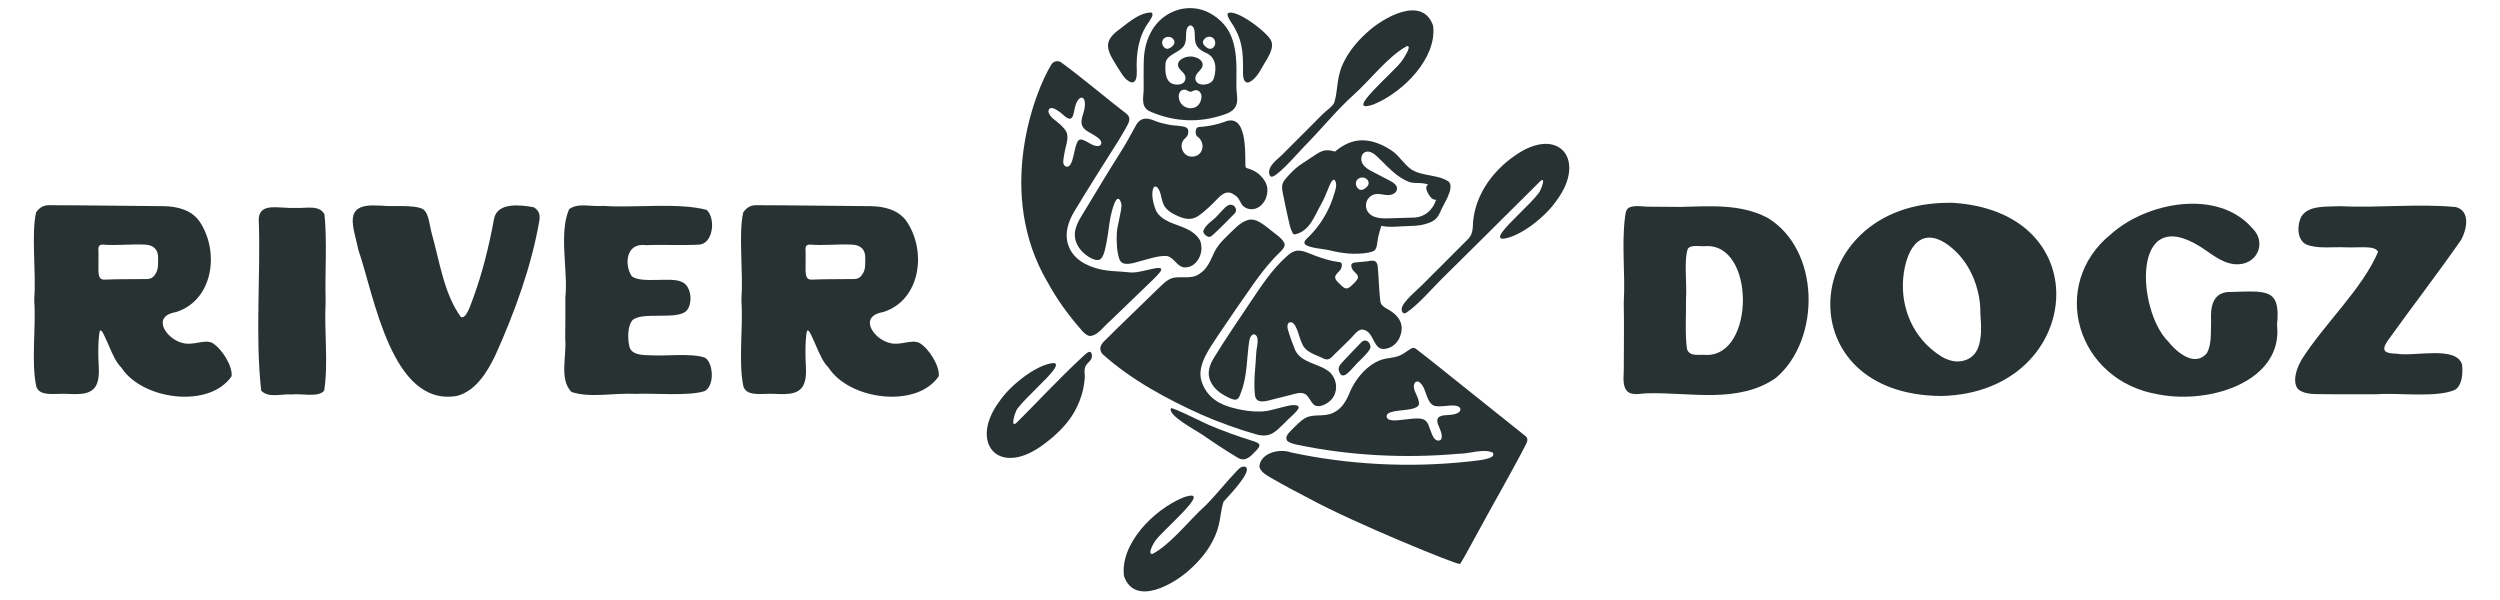
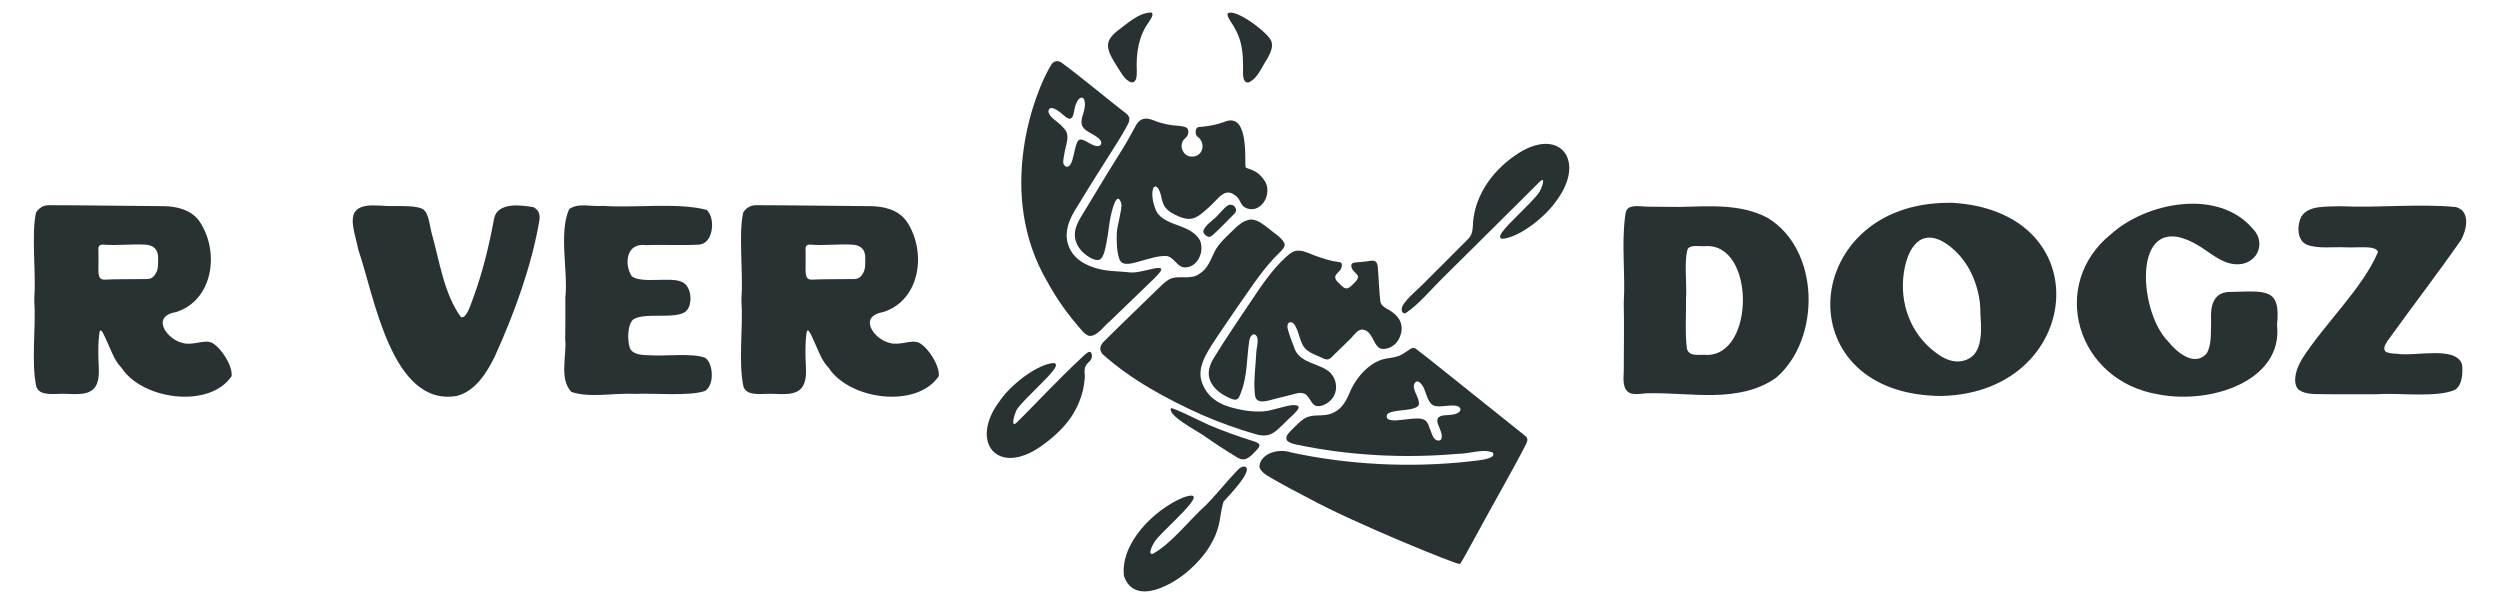
<svg xmlns="http://www.w3.org/2000/svg" id="Layer_1" viewBox="0 0 3340.38 801.05">
  <defs>
    <style>      .cls-1 {        fill: #283233;      }    </style>
  </defs>
  <g>
    <path class="cls-1" d="M1649.92,276.29c-1.82-2.3-4.95-3.59-8.22-2.23-3.34,1.39-5.99,4.32-8.39,6.93-2.52,2.75-5.05,5.47-7.62,8.16-5.82,6.09-14.58,10.76-17.74,18.94-.98,2.53,2.21,5.99,4.14,7.17,4.32,2.64,6.03.76,9.42-2.25,9.71-8.64,18.49-18.4,27.82-27.44,3.01-2.81,2.64-6.68.58-9.27Z" />
-     <path class="cls-1" d="M1700.52,235.91c9.78-3.4,37.86-36,42.7-40.84,21.24-21.21,43.27-48.62,65.69-68.59,21.58-19.23,45.61-51.06,70.68-64.72,7.87-1.92-3.98,16.09-5.63,18.39-7.36,13.04-83.09,74.99-38.15,59.16,39.8-16.46,84.36-62.1,79.06-104.9-14.15-41.32-67.43-10.89-89.23,9.83-12.17,11.07-22.12,23.25-28.75,35.99-11.93,21.73-8.59,39.2-14.03,56.56-1.49,4.76-11.44,11.57-15.02,15.17-5.69,5.73-11.38,11.46-17.09,17.18-12.63,12.67-25.29,25.32-37.96,37.95-6.26,6.24-17.31,13.47-17.07,23.36.05,2.03.64,4.22,2.28,5.42.58.42,1.44.4,2.53.03Z" />
    <path class="cls-1" d="M1359.71,545.59c11.32-14.64,38.83-38.55,47.8-50.86,5.64-7.57,4.16-10.59-2.87-9.33-22.41,4.02-54.71,29.4-69.19,50.77-40.8,54.6-2.6,101.16,55.72,59.98,17.16-12.12,34.34-27.86,44.63-46.3,5.03-9.02,8.89-18.7,11.23-28.77,1.15-4.97,1.77-9.97,2.32-15.03.6-5.55-1.45-11.6,1.17-16.85,1.38-2.75,3.8-4.8,5.87-7.07,2.46-2.69,3.54-7.05,1.6-10.69-2.02-3.8-7.28,1.34-10.28,4.13-35.86,33.32-62.86,63.08-88.83,88.65-9.98,9.98-2.71-14.69.83-18.64Z" />
-     <path class="cls-1" d="M1831.19,463.77c-.2-6.91-6.74-12.26-12.63-6.03-6.79,6.69-13.51,14.2-20.19,21.13-4.63,5.01-10.34,9.89-9.75,14.86,3.8,17,14.35,2.55,20.91-4.22,6.03-7.23,18.87-17.46,21.54-24.76l.12-.99Z" />
    <path class="cls-1" d="M1512.27,110.13c7-.03,6.63-10.25,6.66-15.67-1.08-22.68,2.28-46.45,16.19-65.12,2.05-3.64,7.02-9.6,3.66-12.42l-.62-.27c-17.64.49-32.89,15.82-46.89,25.95-4.24,3.63-8.47,8.02-10.05,13.4-3.39,10.73,5.44,22.81,11.2,32.63,5.36,7.57,10.23,19.25,19.86,21.51Z" />
    <path class="cls-1" d="M1657.91,57.9c3.16,12.93,3.17,26.75,2.91,39.8.1,4.98.83,13.7,7.58,12.45,12.16-5.5,17.14-20.08,24.71-31.37,4.29-7.66,7.91-15.59,6.02-22.3l-.38-1.25c-3-10.44-47.42-44.32-58.09-37.5-1.43,1.72.31,5.73,3.21,10.26,5.99,8.68,11.62,19.29,14.03,29.92Z" />
-     <path class="cls-1" d="M1528.1,115.63c.72,12.14-5.14,25.49,7.1,32.67,30.17,13.6,62.45,16.21,93.64,6.91,7.05-2.1,15.25-4.25,20.25-10.07,6.32-7.36,3.38-17.26,3.03-25.91-.37-9.21.17-18.47.01-27.69-.29-17-1.89-34.65-10.29-49.8-7.11-12.83-21.12-23.94-35.05-28.35-11.31-3.58-23.56-3.37-34.79.42-28.79,9.72-42.59,37.13-43.68,65.87-.44,11.68-.13,24.17-.22,35.95ZM1605.18,131.21l-.18,1.09c-3.5,18.59-29.14,15-30.02-3-.55-4.82,2.92-10.12,8.06-9.43,2.82,0,5.22,2.65,7.48,2.77,1.89.07,3.9-1.86,6.22-2.01,6.12-1.33,9.73,5.91,8.45,10.58ZM1615.7,49.04c9.1-.09,11.03,12.98,2.86,15.97l-.77.21c-3.71.58-10.11-4.52-10.46-8.28-.52-3.64,4.3-8.12,8.36-7.9ZM1583.71,56.92c2.47-6.75-1.61-20.74,6.9-23.19,8.43,2.26,4.58,15.89,6.61,22.53,1.15,6.25,6.14,10.59,12.54,13.67,15.1,5.58,16.16,20.56,12.36,33.75l-.47,1.28c-2.4,9.36-22.73,11.67-24.35,1.03-1.32-7.45,7.38-11.19,9.43-17.41,1.46-5.95-3.98-10.71-9.83-12.09-11.44-4.25-32.04,5.64-18.52,18,3.27,3.05,6.28,6.65,5.54,11.13-.47,1.85-1.22,3.76-2.78,4.96-4.01,3.58-13.61,3.23-18.19-.75-5.82-5.19-6.11-15.3-5.78-22.76-.61-16.26,23.48-16.01,26.53-30.15ZM1569.24,55.84c.47,4.2-4.67,8.17-8.28,9.22-3.97,1.19-7.82-3.5-8.18-7.35v-.9c.39-9.53,14.78-10.33,16.46-.97Z" />
    <path class="cls-1" d="M1693.13,250.27c-.71-4.77-2.88-8.32-5.82-12.06-2.15-2.73-4.63-5.24-7.45-7.29-4-2.92-8.7-4.66-13.39-6.13-.64-.2-1.31-.43-1.76-.93-.56-.64-.62-1.57-.64-2.43-.53-17.46,2.5-71.81-28.42-58.44-9.43,3.39-19.33,5.42-29.3,6.37-4.03.38-7.19-.33-8.44,4.1-.63,2.23-.38,5.72.84,7.73,0,0,.48.78.48.78,13.56,8.9,7.84,29.61-9.17,27.11-8.96-1.44-13.99-12.43-9.82-20.08,1.55-3.75,6.15-5.54,7.04-9.52,1.54-6.9-.41-9.32-7.07-10.59-6.37-1.21-12.81-1.04-19.2-2.38-6.27-1.33-12.57-2.72-18.48-5.26-5.16-2.22-11.72-4.06-17.18-1.47-2.71,1.24-5.02,3.66-7.08,6.88-7.5,13.83-15.54,28.51-24.27,41.85-17.44,27.48-33.96,55.83-50.6,82.89-3.48,6.04-6.52,12.71-7.17,19.65-.85,9.11,2.96,17.79,9.07,24.43,4.45,4.83,16.68,14.47,24.08,11.34,5.93-2.51,8.17-18.6,9.34-24.27,2.24-10.85,2.93-21.96,5.17-32.82,1.04-5.04,8.09-36.8,14.08-18.63,1.57,4.75-1.15,13.8-1.91,18.68-1.07,6.86-3.44,14.05-3.79,20.97-.55,11.05-.27,24.91,3.37,35.44,3.86,11.15,19.86,4.81,28.04,2.72,11.01-2.81,22.56-7.14,34.08-6.9,8.93.19,13.35,11.21,21.24,14.51,3.22,1.35,7.69.81,10.86-.33,3.37-1.2,6.31-3.41,8.64-6.1,4.88-5.62,7.42-13.44,6.71-20.86-.19-1.98-.44-4.31-1.13-6.27-.77-2.2-2.24-4.26-3.7-6.11-1.48-1.88-3.2-3.55-5.07-5.04-11.3-8.99-25.72-10.82-38.05-17.86-4.78-2.73-9.11-6.31-11.94-11.09-4.03-8.45-8.11-24.19-3.86-32.36,4.07-4.64,8.23,4.53,9.23,8.61,1.18,4.2,1.82,8.78,3.46,12.78,2.81,7.35,9.76,12.15,16.59,15.41,10.29,4.91,19.96,8.11,30.16,1.34,9.34-6.2,18.63-15.6,26.42-23.63,3.12-3.22,6.9-6.52,11.4-7.52,1.75-.39,3.57-.36,5.29.14,2.58.75,4.62,2.23,6.78,3.72,2.37,1.64,4.14,3.98,5.48,6.51,1.63,3.08,2.95,6.26,5.85,8.4,2.66,1.96,5.92,3.07,9.21,3.26,2.1.12,4.23-.13,6.23-.79,6.74-2.23,11.8-8.14,14.19-14.68,1.04-2.85,1.61-5.87,1.68-8.91.04-1.64-.07-3.27-.31-4.89Z" />
-     <path class="cls-1" d="M1859.08,200.9c-11.37-7.44-24.33-13.14-38.11-13.43-14.06-.3-26.8,6.18-37.06,15-4.13-1.03-8.37-2.06-12.61-1.6-5.97.65-11.19,4.18-16.13,7.6-6.46,4.48-13.26,8.46-19.63,13.07-6.2,4.48-12.14,10.82-17.17,16.63-1.94,2.25-3.8,4.67-4.68,7.51-1.21,3.89-.47,8.08.3,12.08,2.36,12.13,5.02,24.21,7.67,36.28,1.28,5.81,2.58,11.71,5.35,16.98.38.73.83,1.48,1.56,1.86.89.47,1.98.27,2.96,0,18.96-5.04,24.78-24.42,33.49-39.64,3.94-6.89,6.77-13.9,9.71-21.22.67-1.68,5.72-15.71,9-10.88,3.75,5.53.01,14.44-1.75,20.17-2.21,7.19-5.04,14.19-8.45,20.9-6.8,13.42-15.88,25.69-26.8,36.05-1.71,1.62-3.56,3.4-3.86,5.73-.88,6.98,25.58,8.54,30.93,9.85,11.61,2.85,23.39,5.22,35.4,5.22,8.86-.16,16.86-.2,25.25-3.2,6.26-2.24,5.43-12.11,6.86-18.37,1.21-5.32,2.69-10.57,4.4-15.75,10.15,2.22,17.96,1.2,27.9.68,12.04-.63,22.77,0,34.43-4.15,3.81-1.36,7.6-3.08,10.51-5.89,3.32-3.21,5.22-7.56,7.05-11.8,3.4-7.89,16.94-27.9,11.1-36.61l-.64-.95c-13.62-10.04-35.91-7.16-50.23-16.61-10.12-6.92-16.33-18.69-26.75-25.51ZM1811.66,245.9v-.93c.49-9.88,15.43-10.59,17.08-.87.45,4.36-4.92,8.43-8.67,9.49-4.13,1.2-8.08-3.69-8.42-7.69ZM1908.49,246.4c-3.83,1.97-4.08,6.71,1.61,15.22,3.12,4.43,6.12,5.75,8.77,5.23-4.14,13.44-14.89,23.42-30.03,23.87-11.16.34-22.31.67-33.47,1.01-5.5.17-11.52.1-16.78-1.37-4.2-1.17-7.93-3.24-10.52-6.8-3.06-4.19-3.77-9.97-1.83-14.78,1.94-4.81,6.48-8.47,11.58-9.35,5.48-.95,11.01,1.11,16.58,1.26,5.56.15,12.19-3.01,12.27-8.57.07-4.97-4.97-8.26-9.37-10.56-7.6-3.96-15.21-7.92-22.81-11.88-5.25-2.74-10.76-5.71-13.8-10.79-3.04-5.08-2.32-12.89,2.99-15.51,5.69-2.81,12.17,1.69,16.75,6.08,8.8,8.44,17.02,17.63,26.87,24.89,4.67,3.44,9.66,6.45,15.08,8.54,5.84,2.26,11.09,1.27,17.24,1.84,2.94.27,5.92.92,8.89,1.66Z" />
    <path class="cls-1" d="M1871.26,430.28c-2.91-7.33-9.53-13.13-17.91-17.59-4.14-2.2-8.08-5.01-9.01-9.92-1.81-15.03-2.07-31.6-3.5-46.93-.38-2.16-1.01-5.07-2.8-6.27-1.57-1.23-3.91-1.44-6.73-1.12-6.92,1.31-13.82,1.48-20.78,2.29-5,.58-6,2.95-4.17,7.78,1.38,3.64,5.43,6.17,7.2,8.87l.56,1.07c1.84,3.92-3.49,8.6-6.5,11.47-2.33,2.25-5.3,5.5-8.49,5.41-2.21.04-4.38-1.47-6.25-3.25-3.32-3.6-8.71-7.08-8.89-11.54.02-3.38,3.38-6,5.51-8.35,2.04-1.65,3.61-5.77,3.46-8.37-.19-3.25-1.69-3.47-5.05-3.87-10.47-1.24-20.46-4.68-30.35-8.18-8.22-2.91-19.11-9.23-27.92-6.07-.97.35-1.9.76-2.8,1.24-3,1.58-5.68,3.79-8.21,6.08-19.35,17.55-33.01,38.5-47.43,59.95-16.75,24.92-33.7,49.8-49.41,75.4-4.98,8.12-8.63,18.16-5.75,27.54,3.08,10.01,11.13,17.63,20.15,22.49,3.45,1.86,11.02,6.26,15.07,5.56,4.36-.75,5.63-6.45,7.18-10.48,8.43-21.89,7.23-46,10.87-68.84.65-3.58,3.31-8.79,7.09-7.83,7.3,3.36,2.45,17.33,2.15,24.27-.79,18.25-3.61,35.81-2.02,54.26.21,2.43.49,4.93,1.71,7.04,4.44,7.67,18.16,2.18,24.57.72,9.71-2.21,19.28-4.95,28.96-7.29,3.91-.94,7.87-1.35,11.59.45,3.85,1.86,6.37,7.16,8.85,10.54,1.94,2.63,3.49,4.99,6.84,5.64,3.08.6,6.29-.05,9.17-1.18,5.8-2.29,11.25-6.79,14.14-12.36,5.29-10.2,2.97-22.61-4.78-30.8-.15-.16-.3-.31-.46-.46-13.62-12.19-37.23-11.68-46.32-29.24-3.8-9.3-7.49-19.17-10.25-28.93-.58-2.74-.57-6.25,1.3-8.13,9.95-5.75,13.86,20.47,17.54,26.89,4.51,12.79,18.57,15.42,29.27,20.96,8.09,3.72,10.79-2.88,17.39-8.64,5.88-5.75,12.51-12.23,18.47-18.06,4.6-4.5,9.73-13.25,16.84-12.05,14.46,2.44,13.41,26.27,27.1,25.84.3,0,.61-.02.91-.05,9.52-.65,17.32-7.09,20.93-15.75,3.23-7.75,3.23-14.45.95-20.21Z" />
    <path class="cls-1" d="M2024.08,207.94c-32.36,22.33-55.5,56.88-56.18,95.33l-.08.82c-.53,6.61-2.07,11.2-6.62,15.68-11.59,11.42-23,23.05-34.51,34.56-8.71,8.7-17.56,17.27-26.13,26.1-6.06,6.24-26.99,23.16-27.7,32.12-.2,2.52.71,5.73,3.22,6.07,1.35.18,2.64-.6,3.76-1.37,15.86-10.89,33.45-31.65,47.17-45.22,14.65-14.48,29.29-28.97,43.93-43.46,25.17-24.92,50.33-49.86,75.41-74.87,3.53-3.52,7.05-7.04,10.58-10.56,9.98-9.98,2.15,11.41-1.4,15.37-11.32,14.64-38.83,38.55-47.8,50.86-5.64,7.57-4.16,10.59,2.87,9.33,22.41-4.02,54.71-29.4,69.19-50.77,40.8-54.6,2.6-101.16-55.72-59.98Z" />
    <path class="cls-1" d="M1540.29,739.99c-7.87,1.92.77-13.75,2.42-16.05,7.36-13.04,83.09-74.99,38.15-59.16-39.8,16.46-84.36,62.1-79.06,104.9,14.15,41.32,67.43,10.89,89.23-9.83,12.17-11.07,22.12-23.25,28.75-35.99,11.93-21.73,9.58-36.14,15.02-53.5,4.78-5.6,37.68-38.96,30.15-45.96-1.67-1.56-4.48-1.09-6.54-.09-2.05,1-3.69,2.67-5.27,4.32-14.55,15.07-27.43,31.76-42.17,46.64-21.58,19.23-45.61,51.06-70.68,64.72Z" />
    <path class="cls-1" d="M1455.67,448.87c10.93.37,19.3-13.36,27.78-20.13,18.11-17.54,33.39-32.16,49.42-47.65,5.54-5.51,12.34-11.53,17.01-17.42,1.62-2.21,2.16-3.85,1.35-4.75-1.29-1.64-6.99-.63-9.89-.02-7.56,1.57-15.03,3.61-22.67,4.79-6.46.99-11.32-.01-17.54-.5-10.15-.8-20.08-.98-30.1-3.14-19.04-4.12-38.19-13.98-44.05-33.94-4.7-14.51.58-30.17,8-42.87,18.58-31.01,39.17-63.21,59.21-94.95,4.25-7.08,9.03-14.79,12.66-21.94,3.38-6.49,2.89-10.65-2.14-14.68-19.08-14.39-61.27-49.8-86.68-68.17-4.33-3.13-10.38-1.92-13.19,2.62-22.78,36.81-74.97,172.18-5.3,290.64,12.87,23.52,27.49,43.72,45.43,64.21,2.38,3.06,6.98,6.99,9.77,7.69l.9.21ZM1420.67,217.63c-.44-2.9,1.71-13.96,2.3-16.78,1.29-6.12,3.54-12.32,3.27-18.65-.12-2.73-.82-5.42-2.37-7.7-2.07-3.02-4.91-6.02-7.49-8.37-5.7-5.17-13.47-9.31-15.51-16.52.25-11.64,14.25-1.19,19.77,3.91,9.26,8.7,12.61,5.63,14.47-4.46,4.12-27.16,20.79-23.44,12.02,3.57-7.92,22.27,8.38,21.65,21.09,32.46,5.49,4.71,4.08,11.4-3.75,9.92-6.88-1.4-10.71-5.54-17.26-7.99-1.21-.42-2.34-.64-3.35-.6-8.6-.35-7.78,29.96-15.57,35.46-3.47,2.45-7.03-.5-7.61-4.24Z" />
    <path class="cls-1" d="M1872.31,474.09c-5.52,2.91-11.91,3.67-18.03,4.69-22.93,2.72-42.32,25.17-50.82,45.57-4.43,11.03-10.73,22.13-22.08,27.19-12.87,6.29-26.68.66-37.67,7.29-6.38,3.55-11.52,9.42-16.8,14.46-4.2,4.46-10.4,9.65-7.42,15.08,2.13,3.18,9.22,4.96,13.85,5.93,70.15,14.6,143.66,18.37,215.66,12.01,14.73.09,32.65-7.26,45.63-1.56,6.19,9.76-26.95,10.85-33.34,12.04-78.94,8.42-159.73,4.18-236.46-12.31-15.96-5.53-39.71.87-41.99,17.76-.5,6.93,8.99,12.47,15.03,16.01,17.03,9.96,33.91,18.77,50.59,27.46,61.58,33.62,197.72,88.62,201.41,87.74.56.06,1-.08,1.52-.64,6.29-9.87,11.38-20.35,20-35.63,24.5-45.42,47.3-84.12,68.17-124.76,1.78-4.07,1.91-7.32-1.54-9.97-9.44-7.68-36.31-29-64.65-51.66-26.95-21.21-57.45-46.41-81.74-64.93-4.94-3.3-8.82,2.28-18.15,7.62l-1.15.6ZM1892.79,509.8c3.1-.88,6.16,2.92,7.75,5.3,2.51,3.73,3.77,8.33,5.32,12.5,2.09,5.66,5.12,13.64,11.79,14.89,8.8,1.66,18.65-1.67,27.38-.4,4.26.73,7.46,3.01,5.93,6.65-2.04,4.51-10.57,5.58-17.67,5.95-12.96.21-15.21,5.41-10.79,15.05.51,1.18,1,2.36,1.47,3.56,1.35,3.49,2.91,7.61,2.37,11.41-.21,1.5-.91,2.89-2.32,3.56-2.35,1.11-4.73.2-6.56-1.45-2.04-1.84-3.28-4.32-4.26-6.84-.53-1.36-1-2.75-1.49-4.13-.51-1.42-1.32-2.83-1.74-4.27-4.42-15.42-12.41-13.4-40.26-10.24-5.55.63-18.87,1.59-16.67-6.57.62-2.29,3.64-3.41,5.62-4.05,3.5-1.13,7.22-1.62,10.86-2.1,7.29-.96,15.65-1.02,22.4-4.23,1.55-.74,3.17-1.8,3.8-3.49.58-1.55.09-3.57-.2-5.14-.7-3.72-2.5-7.08-3.99-10.53-1.45-3.37-3.05-7.25-2.26-10.97.28-1.28.82-2.55,1.78-3.44.57-.54,1.16-.87,1.74-1.03Z" />
    <path class="cls-1" d="M1695.01,581.08c8.56-2.14,16.11-11.05,22.91-17.46,4.52-4.9,9.88-8.99,14.27-14.02,2.44-2.79,5.2-6.78.21-7.95-6.42-1.5-14.73,1.52-21,2.93-7.52,1.68-15.43,4.58-23.15,5.07-15.54,1-31.52-1.71-46.36-6.23-18.27-5.55-32.43-17.68-37.15-36.66-4.56-20.86,12.35-42.39,23.95-60.36,15.69-23.36,30.61-44.95,46.18-67.1,7.77-10.89,16-21.77,25.05-31.71,7.89-9.39,18.89-16.14,16.17-22.72-3.91-7.89-13.21-12.81-19.85-18.65-8.29-6.27-17.66-14.63-27.35-12.55-6.45,1.32-12.77,5.7-17.67,10.39-10.78,10.68-23.4,21.04-29.03,33.61-4.78,10.16-9.02,21.63-19.06,27.82-11.79,9.36-28.38,1.59-40,7.35-6.52,3.22-11.48,8.85-17.04,14.07-23.84,23.34-52.88,51.09-71.67,69.92-4.82,5.34-5.93,10.53-1.38,16.22,38.17,34.31,85.39,59.79,132.2,80.97,23.92,10.39,48.57,19.32,73.37,26.41,4.95,1.31,10.32,2.02,15.14.96l1.26-.31Z" />
    <path class="cls-1" d="M1682.57,593.97c-1.05-2.64-6.38-4.03-9.78-5.12-19.49-6.06-38.68-13.07-57.49-21.01-5.67-2.39-49.48-24.4-50.66-22.31-5.26,9.21,35.22,30.64,41.23,34.81,15.66,10.89,31.59,21.51,47.99,31.28,10.36,6.18,17.42-2.03,25.16-10.24,1.53-1.8,3.96-4.17,3.76-6.65l-.19-.76Z" />
  </g>
  <g>
    <path class="cls-1" d="M45.79,398.31c2.69-32.46-4.21-86.12,2.43-114.51,4.04-5.75,8.87-9.42,16.66-9.62,48.08.06,103.41.97,153.58,1.29,18.23.2,37.61,4.98,48.4,20.78,26.93,40.5,17.89,105.12-31.68,120.75-34.34,5.81-12.02,36.81,9.1,41.33,13.42,3.84,28.39-5.18,39.01-.31,12.91,7.21,27.68,31.11,26.19,44.59-29.39,43.65-119.29,31.88-147.28-11.39-7.41-7.38-11.68-17.8-15.83-27.19-2.17-4.89-4.24-9.85-6.61-14.68-1.89-3.83-5.9-13.39-7.13-3.49-1.4,11.22-1.43,22.72-1.12,34.03.31,10.5,1.95,22.61-1.92,32.69-6.98,18.15-30.68,13.42-45.68,13.59-15.48.14-30.74,2.6-35.35-9.39-7.18-32.43-.29-80.05-2.75-113.74l.06-4.75-.09.03ZM131.51,347.02c.46,6.47-.57,12.94.37,19.41.72,4.87,3.01,7.53,8.39,7.21,7.53-.43,15.11-.49,22.67-.57,11.16-.14,22.3-.23,33.46-.23,6.12,0,9.67-3.38,12.34-8.56,3.18-6.12,2.29-12.68,2.52-19.06.4-11.45-5.72-17.72-17.2-18.35-18.75-1-37.49,1.46-56.24,0-4.52-.34-6.67,1.83-6.35,6.61.29,4.49.06,9.02.06,13.51v.03Z" />
-     <path class="cls-1" d="M435.04,405.36c-1.98,35.35,3.89,80.97-1.92,116.72-7.93,9.39-30.71,3.41-43.3,4.98-14.51-1.06-30.62,5.24-40.81-5.07-8.36-75.04-.4-153.52-3.32-229.71,1.57-22.35,26.96-13.39,49.8-14.48,12.85.8,31.48-4.58,38.09,8.73,3.69,37.21.49,76.7,1.49,114.66v4.18h-.03Z" />
    <path class="cls-1" d="M509.49,274.73c15.54,1.97,42.47-1.83,55.5,4.61,8.1,5.5,8.61,20.49,11.88,32.63,10.56,37.06,16.08,80.05,38.87,111.54,6.67,3.06,11.88-12.68,15.94-23.73,12.82-34.72,21.58-70.18,28.51-107.7,4.41-22.47,36.69-18.17,53.06-15.14,6.73,4.21,8.87,9.59,7.33,18.29-10.22,59.65-32.97,122.73-59.33,180.77-10.73,21.87-25.87,46.51-50.75,53.01-87.38,15.11-110.48-133.95-131.6-194.88-6.64-32.08-21.9-62.59,26.36-59.47l4.26.06-.03.03Z" />
    <path class="cls-1" d="M755.4,397.54c3.84-35.69-9.07-86.01,5.04-118.06,12.25-9.04,29.51-2.86,45.62-4.41,39.1,3.12,100.6-4.84,138.24,5.41,12.34,11.56,8.61,45.36-10.33,46.37-16.51,1.2-53.72-.14-70.38.74-28.36-3.98-29.31,27.42-19.35,41.59,13.08,10.1,52.49.4,66.6,7.41,13.37,5.27,15.17,29.74,6.24,38.78-12.31,12.51-58.85.74-71.87,12.28-7.3,8.41-6.61,26.9-3.98,36.29,3.01,10.25,17.86,10.7,27.68,10.76,19,1.49,56.01-3.32,73.18,3.32,10.85,6.55,13.22,36.86-.37,44.45-20.49,7.21-70.01,2.58-92.47,3.81-27.56-1.6-61.05,5.87-85.72-2.58-16.66-17.29-6.12-47.97-8.33-70.52.31-17.92.2-36.49.2-51.06v-4.58Z" />
    <path class="cls-1" d="M990.65,398.31c2.69-32.46-4.21-86.12,2.43-114.51,4.04-5.75,8.87-9.42,16.66-9.62,48.08.06,103.41.97,153.58,1.29,18.23.2,37.61,4.98,48.4,20.78,26.93,40.5,17.89,105.12-31.68,120.75-34.34,5.81-12.02,36.81,9.1,41.33,13.42,3.84,28.39-5.18,39.01-.31,12.91,7.21,27.68,31.11,26.19,44.59-29.39,43.65-119.29,31.88-147.28-11.39-7.41-7.38-11.68-17.8-15.83-27.19-2.17-4.89-4.24-9.85-6.61-14.68-1.89-3.83-5.9-13.39-7.13-3.49-1.4,11.22-1.43,22.72-1.12,34.03.31,10.5,1.95,22.61-1.92,32.69-6.98,18.15-30.68,13.42-45.68,13.59-15.48.14-30.74,2.6-35.35-9.39-7.18-32.43-.29-80.05-2.75-113.74l.06-4.75-.09.03ZM1076.37,347.02c.46,6.47-.57,12.94.37,19.41.72,4.87,3.01,7.53,8.39,7.21,7.53-.43,15.11-.49,22.67-.57,11.16-.14,22.3-.23,33.46-.23,6.12,0,9.67-3.38,12.34-8.56,3.18-6.12,2.29-12.68,2.52-19.06.4-11.45-5.72-17.72-17.2-18.35-18.75-1-37.49,1.46-56.24,0-4.52-.34-6.67,1.83-6.35,6.61.29,4.49.06,9.02.06,13.51v.03Z" />
  </g>
  <g>
    <path class="cls-1" d="M2169.61,403.78c2.26-38.07-3.18-76.36,1.75-114.31.97-7.41,1.69-12.19,10.02-13.57,8.44-1.43,17.09.72,25.56.31,12.71.11,25.39.06,38.12.26,39.07-.92,80.6-4.38,116.23,14.34,71.01,42.22,72.18,162.48,11.76,214-24.1,17.17-53.58,22.32-82.6,22.95-29.77.63-59.45-2.98-89.21-2.29-10.1.23-24.64,4.89-29.82-6.9-3.78-8.56-1.37-19.12-1.8-28.16.12-25.7.49-59.9,0-82.46v-4.18ZM2252.78,400.37c.29,19.2-1.52,46.62,1.29,66.06,3.55,10.88,17.26,6.78,26.02,7.81,65.28,1.06,65.23-150.32-1.95-145.34-6.81.49-19-2.2-22.93,3.49-5.47,14.6-1.03,49.34-2.4,66.43l-.06,1.57.03-.03Z" />
    <path class="cls-1" d="M2747.49,395.16c-1.17,64.74-54.21,131.57-153.41,133.95-102.84-.66-148.72-62.14-148.54-122.78.11-34.26,14.94-68.03,40.7-92.65,29.22-27.93,69.92-42.7,117.66-42.7h4.95c44.39,2.63,80.91,17.06,105.55,41.7,21.89,21.87,33.66,51.17,33.09,82.49ZM2646.97,442.02c.2-4.98-.12-9.99-.43-15.31l-.29-4.49c-.12-2.15-.17-4.26-.23-6.38-.06-3.75-.17-7.61-.6-11.39-1.29-11.1-4.09-21.98-8.27-32.34-6.01-14.63-14.4-27.1-24.93-37.04-12.34-11.62-24.04-17.6-34.23-17.6-2.46,0-4.84.34-7.1,1.03-12.05,3.69-21.18,17.23-25.67,38.12-8.76,40.58,4.06,82,33.4,108.1,12.51,11.08,29.17,22.9,47.77,16.37,16.89-6.01,19.89-23.13,20.61-39.1l-.03.03Z" />
    <path class="cls-1" d="M2954.4,429.65c-1.09-17.95.97-40.58,27.16-39.58,47.23-1.26,65.94-4.81,60.91,43.99,8.33,74.53-87.75,106.36-157.67,93.08-110.68-17.77-147.83-147.03-64.14-214.34,47.77-42.82,142.73-61.11,188.78-7.87,20.46,19.81,5.64,51.37-24.44,48-17.77-2.2-31.22-14.71-45.71-23.73-91.73-57.01-83.72,85.06-42.76,126.56,14,17.29,36.72,34.43,52.26,16.06,6.3-11.71,5.01-26.13,5.52-38.61l.09-3.55Z" />
    <path class="cls-1" d="M3173.54,526.76c-21.07-.06-54.32.23-77.25-.17-11.33.03-24.18-2.09-27.7-9.62-5.15-11.22.94-26.59,7.3-37.35,29.97-47.14,80.8-94.08,101.49-142.96-3.26-9.36-25.93-5.27-43.62-6.21-16.37-.74-36.29,2.12-50.92-3.29-13.79-5.09-14.11-25.76-7.84-37.87,9.79-15.48,34.12-12.85,51.15-13.77,52.09,2.52,104.49-3.72,155.24,1.12,20.24,5.5,14.22,30.8,7.07,43.82-31.28,44.91-65.89,89.84-98.94,135.86-7.99,12.77-2.98,15.89,12.62,16.26,23.84,4.32,80.25-11.28,87.61,14.8,1.14,11.93.09,27.3-9.39,33.4-24.47,11.08-77.19,3.81-102.66,5.92h-4.15v.06Z" />
  </g>
</svg>